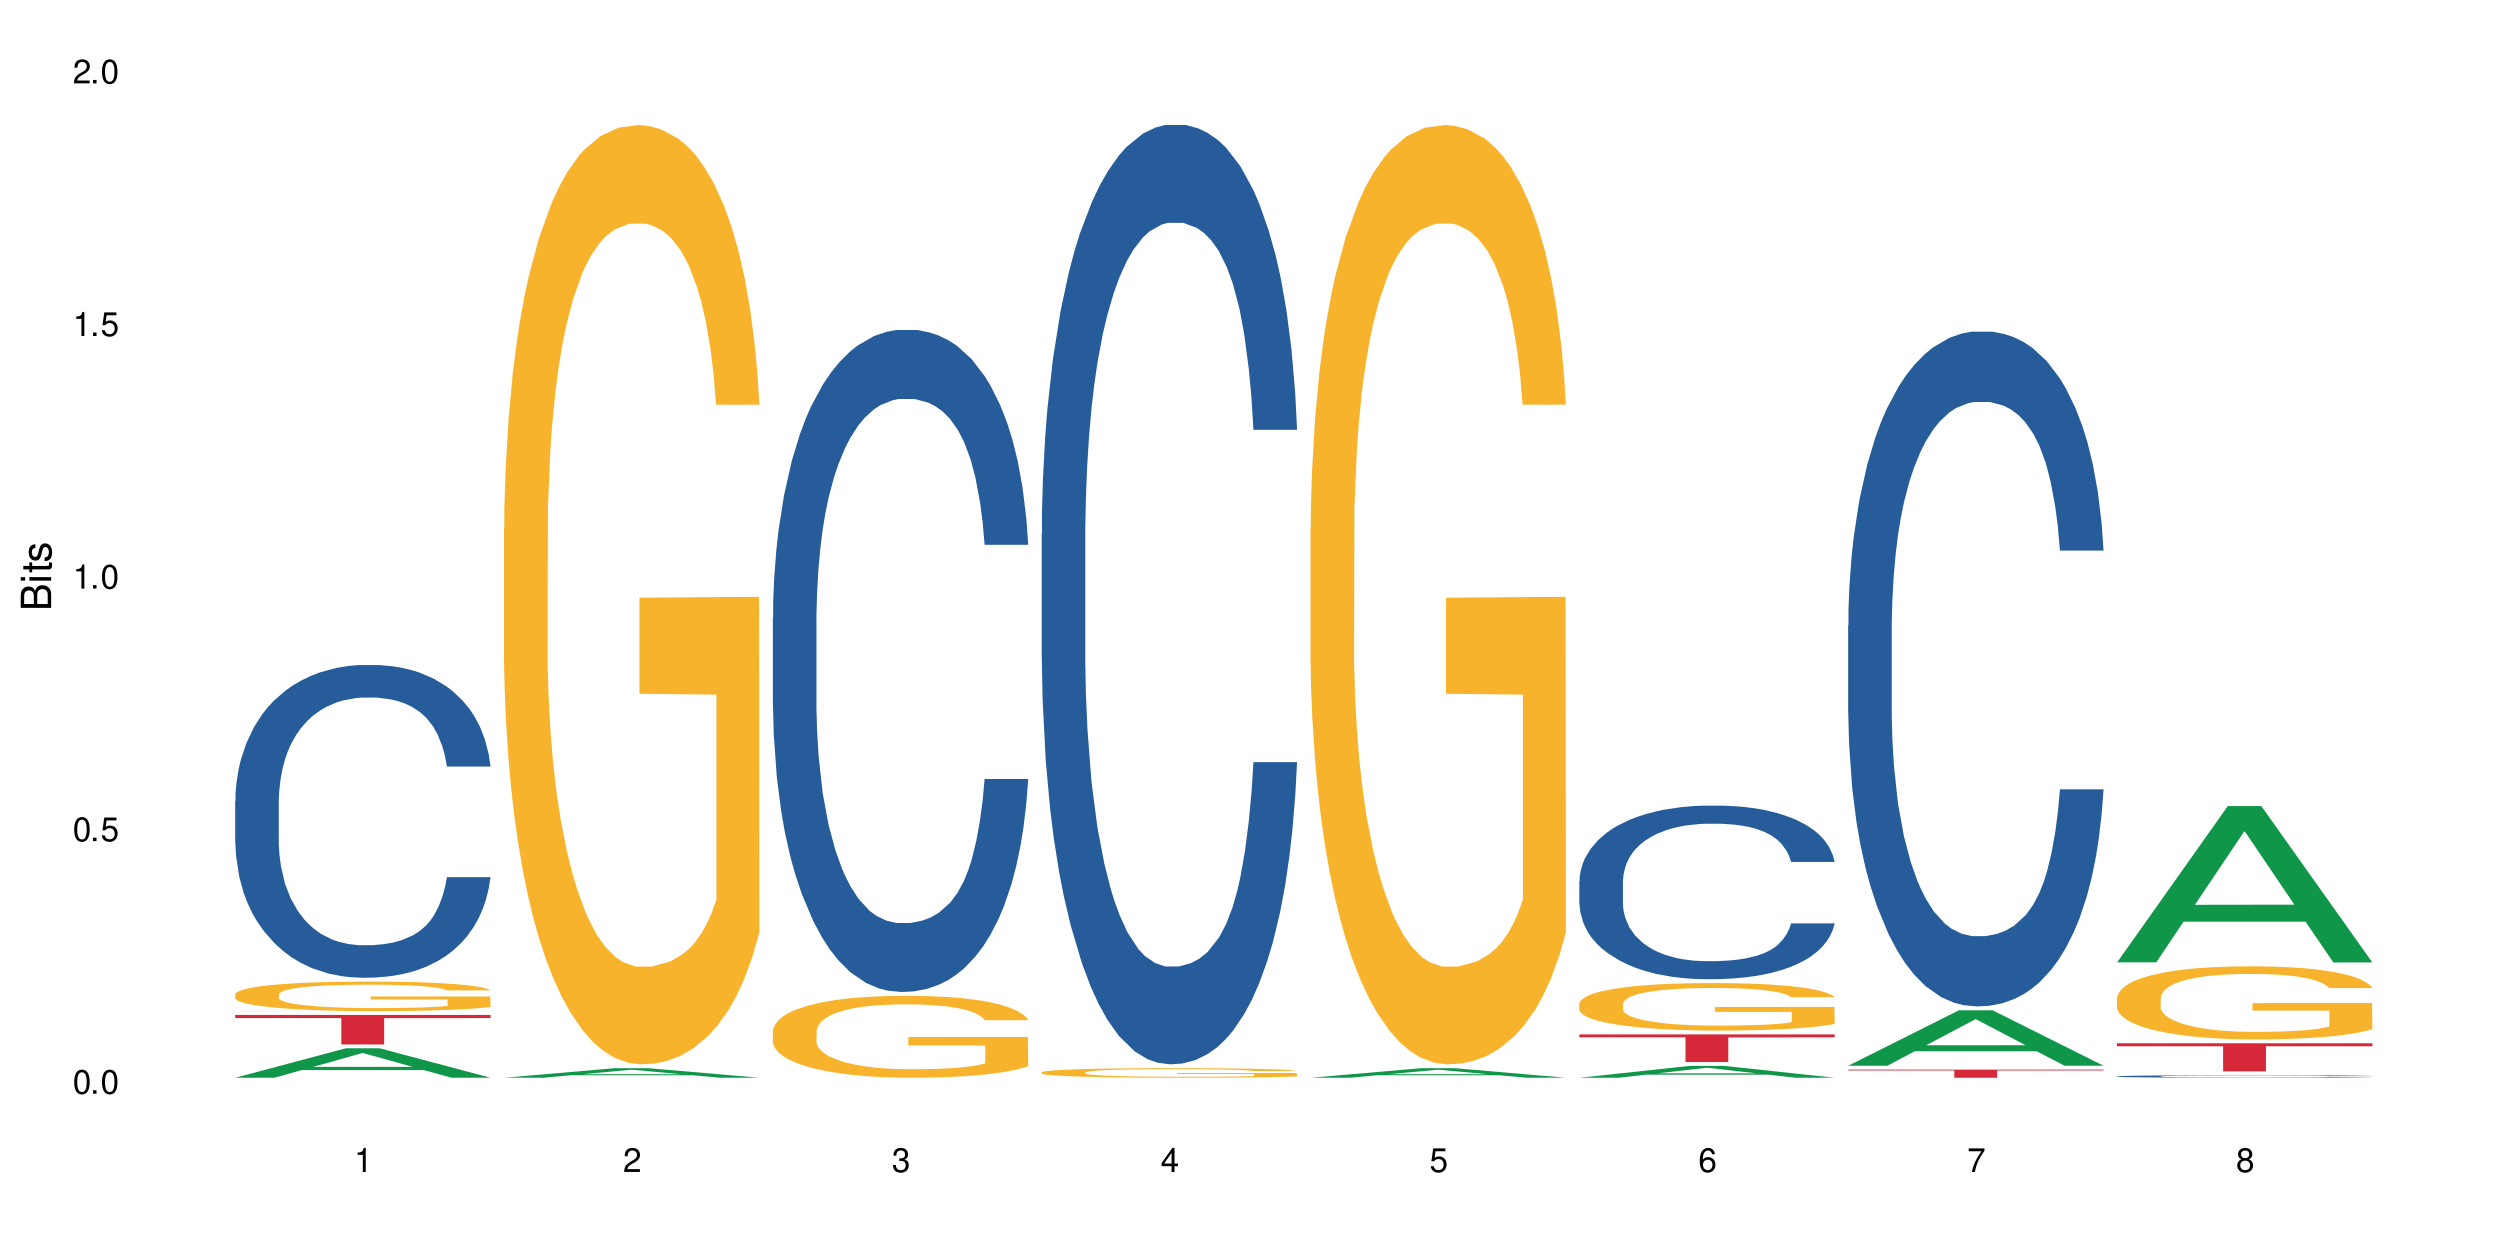
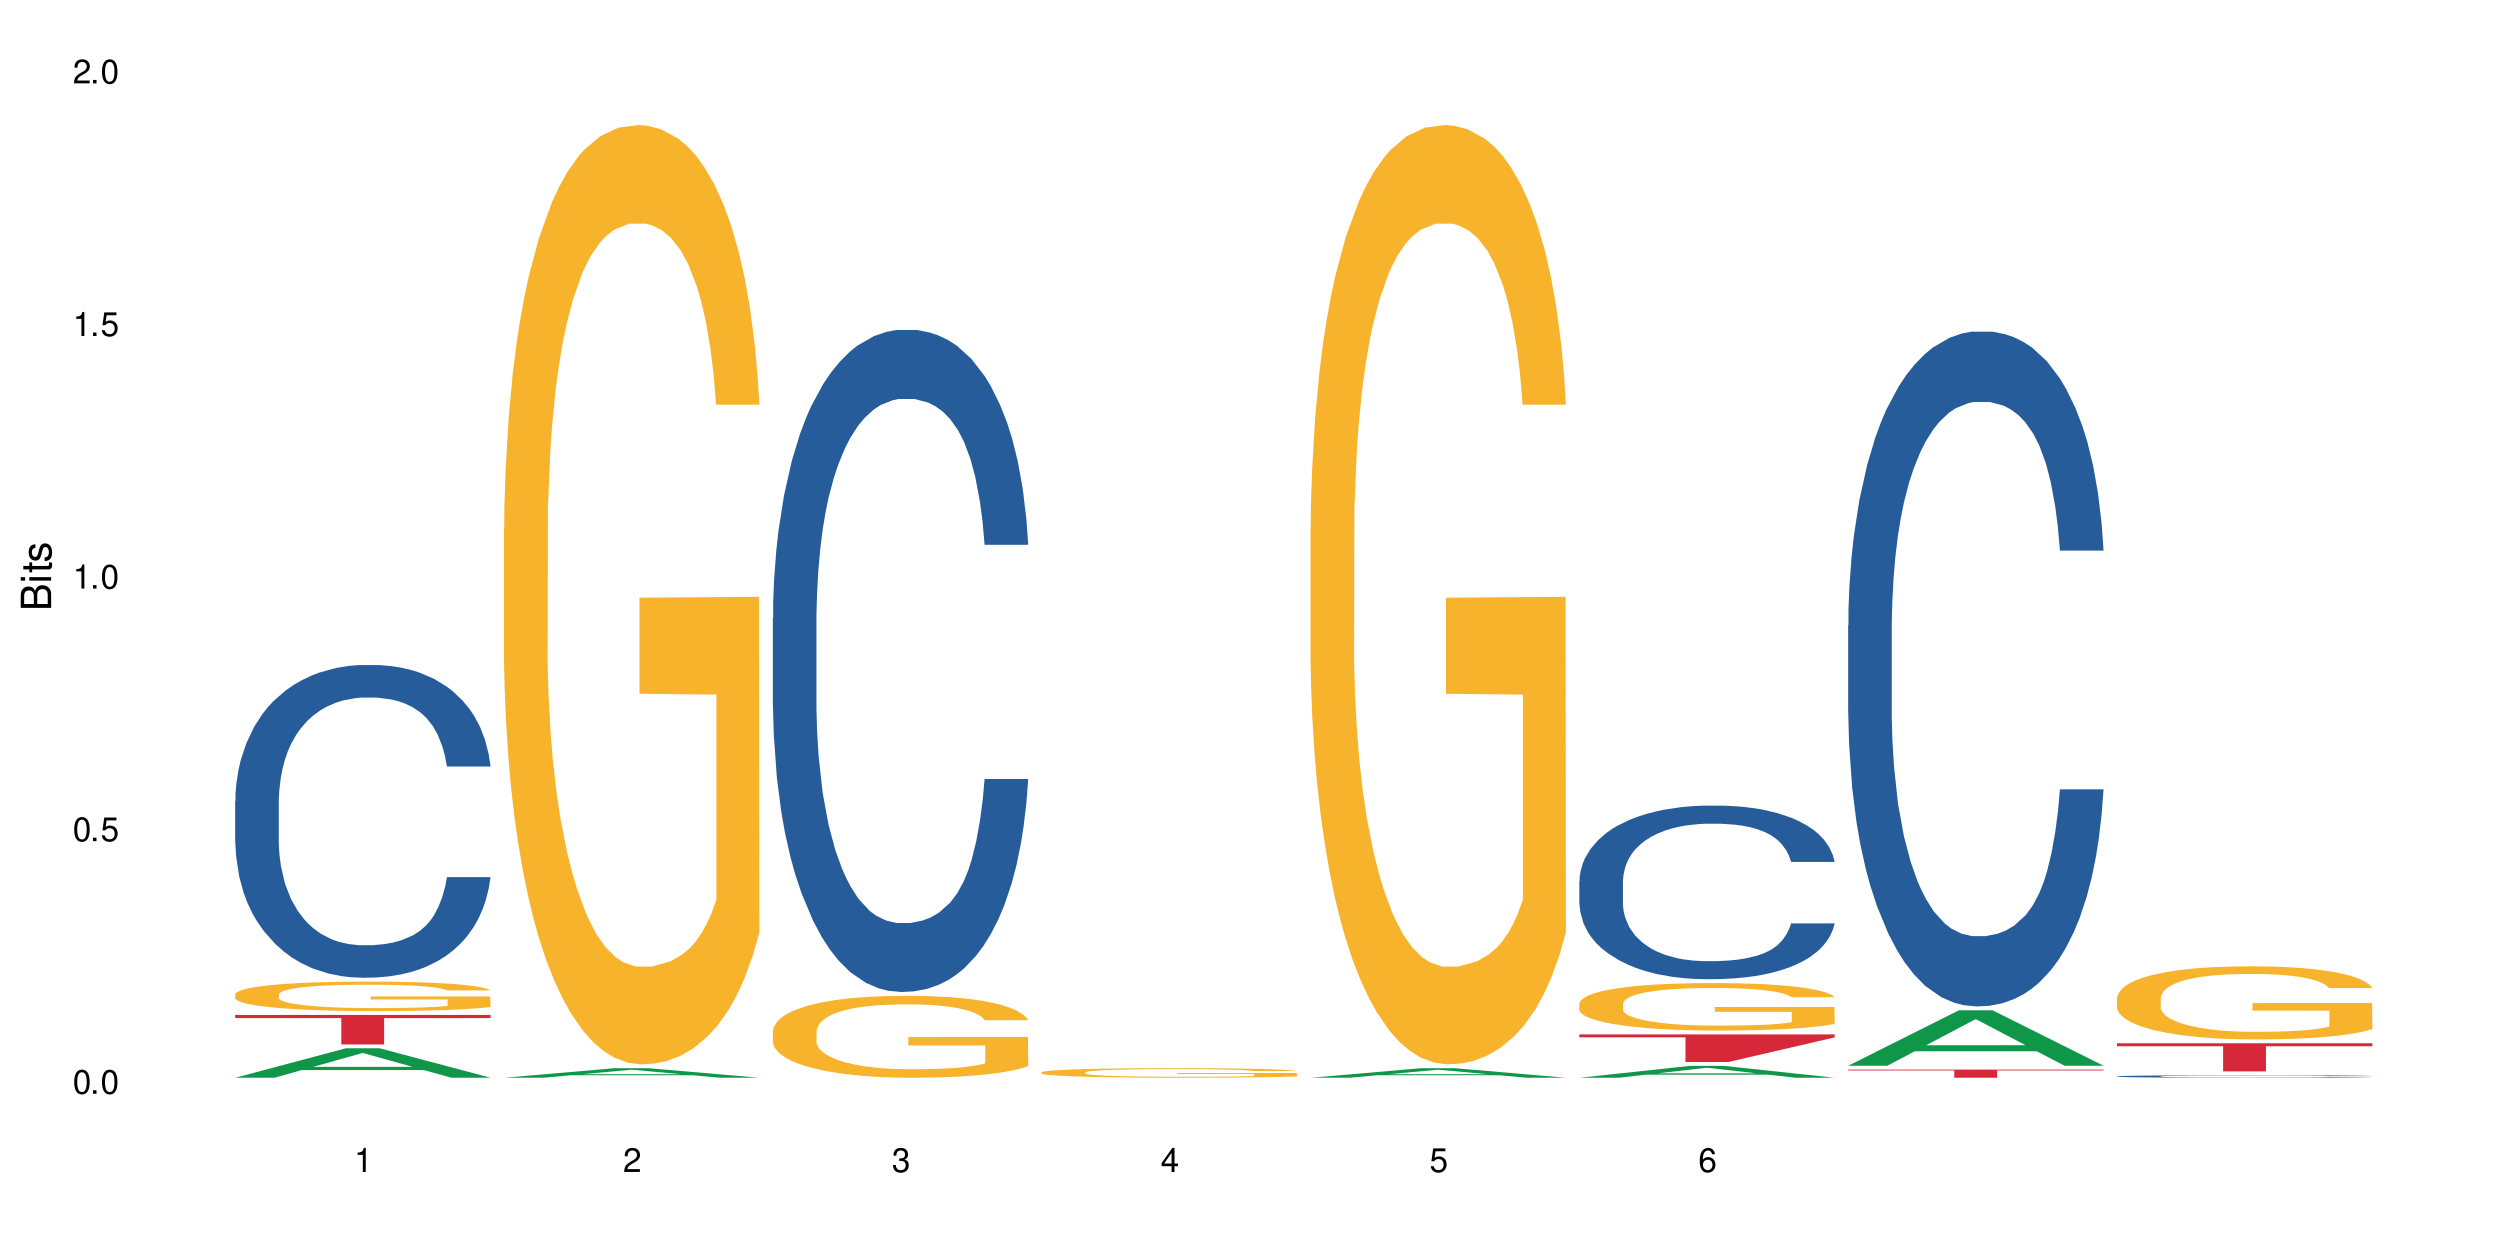
<svg xmlns="http://www.w3.org/2000/svg" xmlns:xlink="http://www.w3.org/1999/xlink" width="720" height="360" viewBox="0 0 720 360">
  <defs>
    <g>
      <g id="glyph-0-0">
</g>
      <g id="glyph-0-1">
        <path d="M 2.641 -6.938 C 2 -6.938 1.422 -6.656 1.078 -6.172 C 0.641 -5.562 0.406 -4.641 0.406 -3.359 C 0.406 -1.016 1.188 0.219 2.641 0.219 C 4.078 0.219 4.859 -1.016 4.859 -3.297 C 4.859 -4.641 4.656 -5.547 4.203 -6.172 C 3.844 -6.656 3.281 -6.938 2.641 -6.938 Z M 2.641 -6.188 C 3.547 -6.188 4 -5.25 4 -3.375 C 4 -1.406 3.562 -0.484 2.625 -0.484 C 1.734 -0.484 1.281 -1.438 1.281 -3.344 C 1.281 -5.25 1.734 -6.188 2.641 -6.188 Z M 2.641 -6.188 " />
      </g>
      <g id="glyph-0-2">
        <path d="M 1.828 -1 L 0.828 -1 L 0.828 0 L 1.828 0 Z M 1.828 -1 " />
      </g>
      <g id="glyph-0-3">
        <path d="M 4.562 -6.797 L 1.062 -6.797 L 0.547 -3.094 L 1.328 -3.094 C 1.719 -3.562 2.047 -3.734 2.578 -3.734 C 3.484 -3.734 4.062 -3.109 4.062 -2.094 C 4.062 -1.125 3.484 -0.531 2.578 -0.531 C 1.828 -0.531 1.375 -0.906 1.188 -1.672 L 0.328 -1.672 C 0.453 -1.109 0.547 -0.844 0.75 -0.594 C 1.125 -0.078 1.828 0.219 2.594 0.219 C 3.969 0.219 4.922 -0.781 4.922 -2.219 C 4.922 -3.562 4.031 -4.484 2.719 -4.484 C 2.25 -4.484 1.859 -4.359 1.469 -4.062 L 1.734 -5.969 L 4.562 -5.969 Z M 4.562 -6.797 " />
      </g>
      <g id="glyph-0-4">
        <path d="M 2.484 -4.938 L 2.484 0 L 3.328 0 L 3.328 -6.938 L 2.766 -6.938 C 2.469 -5.875 2.281 -5.734 0.984 -5.562 L 0.984 -4.938 Z M 2.484 -4.938 " />
      </g>
      <g id="glyph-0-5">
        <path d="M 4.859 -0.828 L 1.281 -0.828 C 1.359 -1.406 1.672 -1.781 2.5 -2.281 L 3.469 -2.828 C 4.406 -3.344 4.906 -4.062 4.906 -4.906 C 4.906 -5.484 4.672 -6.031 4.266 -6.406 C 3.859 -6.766 3.375 -6.938 2.719 -6.938 C 1.859 -6.938 1.219 -6.625 0.844 -6.031 C 0.609 -5.672 0.5 -5.234 0.484 -4.531 L 1.328 -4.531 C 1.359 -5.016 1.406 -5.281 1.531 -5.516 C 1.75 -5.938 2.188 -6.203 2.703 -6.203 C 3.469 -6.203 4.031 -5.641 4.031 -4.891 C 4.031 -4.344 3.719 -3.859 3.125 -3.516 L 2.234 -3 C 0.812 -2.172 0.406 -1.531 0.328 -0.016 L 4.859 -0.016 Z M 4.859 -0.828 " />
      </g>
      <g id="glyph-0-6">
        <path d="M 2.125 -3.188 L 2.578 -3.188 C 3.5 -3.188 3.984 -2.766 3.984 -1.922 C 3.984 -1.062 3.469 -0.531 2.594 -0.531 C 1.656 -0.531 1.203 -1 1.156 -2.016 L 0.312 -2.016 C 0.344 -1.453 0.438 -1.094 0.609 -0.781 C 0.953 -0.109 1.625 0.219 2.547 0.219 C 3.953 0.219 4.859 -0.625 4.859 -1.938 C 4.859 -2.828 4.516 -3.297 3.703 -3.594 C 4.344 -3.844 4.656 -4.328 4.656 -5.031 C 4.656 -6.219 3.875 -6.938 2.578 -6.938 C 1.203 -6.938 0.484 -6.172 0.453 -4.703 L 1.297 -4.703 C 1.312 -5.125 1.344 -5.359 1.453 -5.578 C 1.641 -5.969 2.062 -6.203 2.594 -6.203 C 3.344 -6.203 3.797 -5.75 3.797 -5 C 3.797 -4.516 3.609 -4.219 3.25 -4.047 C 3.016 -3.953 2.703 -3.922 2.125 -3.906 Z M 2.125 -3.188 " />
      </g>
      <g id="glyph-0-7">
        <path d="M 3.141 -1.672 L 3.141 0 L 3.984 0 L 3.984 -1.672 L 4.984 -1.672 L 4.984 -2.438 L 3.984 -2.438 L 3.984 -6.938 L 3.359 -6.938 L 0.266 -2.578 L 0.266 -1.672 Z M 3.141 -2.438 L 1 -2.438 L 3.141 -5.5 Z M 3.141 -2.438 " />
      </g>
      <g id="glyph-0-8">
        <path d="M 4.781 -5.125 C 4.609 -6.266 3.891 -6.938 2.844 -6.938 C 2.094 -6.938 1.422 -6.578 1.031 -5.953 C 0.594 -5.266 0.406 -4.422 0.406 -3.172 C 0.406 -2 0.578 -1.25 0.984 -0.641 C 1.359 -0.078 1.953 0.219 2.703 0.219 C 3.984 0.219 4.922 -0.75 4.922 -2.094 C 4.922 -3.375 4.062 -4.281 2.844 -4.281 C 2.172 -4.281 1.641 -4.031 1.281 -3.516 C 1.281 -5.234 1.828 -6.188 2.797 -6.188 C 3.391 -6.188 3.797 -5.797 3.938 -5.125 Z M 2.734 -3.531 C 3.547 -3.531 4.062 -2.953 4.062 -2.031 C 4.062 -1.156 3.484 -0.531 2.703 -0.531 C 1.922 -0.531 1.328 -1.188 1.328 -2.078 C 1.328 -2.938 1.906 -3.531 2.734 -3.531 Z M 2.734 -3.531 " />
      </g>
      <g id="glyph-0-9">
-         <path d="M 4.984 -6.797 L 0.438 -6.797 L 0.438 -5.969 L 4.109 -5.969 C 2.5 -3.656 1.828 -2.234 1.328 0 L 2.219 0 C 2.594 -2.172 3.453 -4.047 4.984 -6.094 Z M 4.984 -6.797 " />
-       </g>
+         </g>
      <g id="glyph-0-10">
-         <path d="M 3.75 -3.656 C 4.469 -4.094 4.688 -4.438 4.688 -5.078 C 4.688 -6.172 3.844 -6.938 2.641 -6.938 C 1.438 -6.938 0.594 -6.172 0.594 -5.094 C 0.594 -4.438 0.812 -4.094 1.516 -3.656 C 0.734 -3.266 0.359 -2.703 0.359 -1.922 C 0.359 -0.656 1.281 0.219 2.641 0.219 C 3.984 0.219 4.922 -0.656 4.922 -1.922 C 4.922 -2.703 4.531 -3.266 3.75 -3.656 Z M 2.641 -6.188 C 3.359 -6.188 3.812 -5.75 3.812 -5.062 C 3.812 -4.406 3.344 -3.984 2.641 -3.984 C 1.922 -3.984 1.453 -4.406 1.453 -5.078 C 1.453 -5.75 1.922 -6.188 2.641 -6.188 Z M 2.641 -3.266 C 3.484 -3.266 4.062 -2.719 4.062 -1.906 C 4.062 -1.078 3.484 -0.531 2.625 -0.531 C 1.797 -0.531 1.219 -1.094 1.219 -1.906 C 1.219 -2.719 1.781 -3.266 2.641 -3.266 Z M 2.641 -3.266 " />
-       </g>
+         </g>
      <g id="glyph-1-0">
</g>
      <g id="glyph-1-1">
        <path d="M 0 -0.953 L 0 -4.891 C 0 -5.719 -0.234 -6.344 -0.734 -6.797 C -1.188 -7.234 -1.812 -7.469 -2.5 -7.469 C -3.547 -7.469 -4.188 -7 -4.625 -5.875 C -4.984 -6.688 -5.625 -7.094 -6.531 -7.094 C -7.172 -7.094 -7.734 -6.859 -8.141 -6.391 C -8.562 -5.922 -8.75 -5.344 -8.75 -4.5 L -8.75 -0.953 Z M -4.984 -2.062 L -7.766 -2.062 L -7.766 -4.219 C -7.766 -4.844 -7.688 -5.203 -7.453 -5.5 C -7.219 -5.812 -6.859 -5.969 -6.375 -5.969 C -5.891 -5.969 -5.531 -5.812 -5.297 -5.5 C -5.062 -5.203 -4.984 -4.844 -4.984 -4.219 Z M -0.984 -2.062 L -4 -2.062 L -4 -4.781 C -4 -5.766 -3.438 -6.359 -2.484 -6.359 C -1.547 -6.359 -0.984 -5.766 -0.984 -4.781 Z M -0.984 -2.062 " />
      </g>
      <g id="glyph-1-2">
        <path d="M -6.281 -1.797 L -6.281 -0.797 L 0 -0.797 L 0 -1.797 Z M -8.75 -1.797 L -8.75 -0.797 L -7.484 -0.797 L -7.484 -1.797 Z M -8.75 -1.797 " />
      </g>
      <g id="glyph-1-3">
        <path d="M -6.281 -3.047 L -6.281 -2.016 L -8.016 -2.016 L -8.016 -1.016 L -6.281 -1.016 L -6.281 -0.172 L -5.469 -0.172 L -5.469 -1.016 L -0.719 -1.016 C -0.078 -1.016 0.281 -1.453 0.281 -2.234 C 0.281 -2.5 0.25 -2.719 0.188 -3.047 L -0.641 -3.047 C -0.609 -2.906 -0.594 -2.766 -0.594 -2.562 C -0.594 -2.141 -0.719 -2.016 -1.156 -2.016 L -5.469 -2.016 L -5.469 -3.047 Z M -6.281 -3.047 " />
      </g>
      <g id="glyph-1-4">
        <path d="M -4.531 -5.25 C -5.766 -5.25 -6.469 -4.422 -6.469 -2.969 C -6.469 -1.516 -5.719 -0.562 -4.547 -0.562 C -3.562 -0.562 -3.094 -1.062 -2.734 -2.562 L -2.516 -3.484 C -2.344 -4.188 -2.094 -4.469 -1.641 -4.469 C -1.047 -4.469 -0.641 -3.875 -0.641 -3 C -0.641 -2.453 -0.797 -2 -1.062 -1.75 C -1.25 -1.594 -1.422 -1.531 -1.875 -1.469 L -1.875 -0.406 C -0.422 -0.453 0.281 -1.266 0.281 -2.922 C 0.281 -4.5 -0.5 -5.516 -1.719 -5.516 C -2.656 -5.516 -3.172 -4.984 -3.469 -3.734 L -3.703 -2.766 C -3.891 -1.953 -4.156 -1.609 -4.594 -1.609 C -5.188 -1.609 -5.547 -2.125 -5.547 -2.938 C -5.547 -3.75 -5.203 -4.172 -4.531 -4.203 Z M -4.531 -5.25 " />
      </g>
    </g>
  </defs>
  <rect x="-72" y="-36" width="864" height="432" fill="rgb(100%, 100%, 100%)" fill-opacity="1" />
  <path fill-rule="nonzero" fill="rgb(6.275%, 58.824%, 28.235%)" fill-opacity="1" d="M 67.73 310.387 L 67.809 310.379 L 99.637 301.898 L 109.301 301.898 L 141.281 310.395 L 130.047 310.395 L 122.031 308.176 L 86.906 308.176 L 79.047 310.387 L 67.73 310.387 L 90.285 307.258 L 118.809 307.25 L 104.586 303.289 L 104.43 303.277 L 104.27 303.305 L 90.207 307.25 L 90.285 307.258 Z M 67.73 310.387 " />
  <path fill-rule="nonzero" fill="rgb(14.51%, 36.078%, 60%)" fill-opacity="1" d="M 67.73 230.723 L 67.82 230.641 L 67.82 228.664 L 68.09 225.535 L 68.719 221.586 L 69.344 218.867 L 70.961 214.012 L 73.203 209.316 L 75.535 205.695 L 77.238 203.555 L 78.766 201.906 L 82.262 198.859 L 84.504 197.297 L 86.926 195.898 L 89.887 194.496 L 92.039 193.676 L 96.883 192.355 L 100.469 191.781 L 103.25 191.535 L 109.262 191.535 L 112.848 191.863 L 115.449 192.273 L 118.32 192.934 L 120.742 193.676 L 124.957 195.484 L 128.727 197.789 L 130.43 199.109 L 133.121 201.66 L 135.184 204.129 L 136.617 206.27 L 138.234 209.316 L 139.668 213.023 L 140.746 217.223 L 141.281 220.762 L 128.727 220.762 L 128.098 217.469 L 127.379 214.914 L 126.035 211.539 L 124.688 209.152 L 122.805 206.766 L 121.102 205.199 L 118.77 203.637 L 116.707 202.648 L 114.555 201.906 L 112.488 201.414 L 108.543 200.918 L 103.969 200.918 L 102.266 201.086 L 98.766 201.742 L 96.883 202.32 L 94.191 203.473 L 92.309 204.543 L 90.066 206.188 L 88.539 207.59 L 86.656 209.73 L 85.312 211.621 L 83.785 214.34 L 82.891 216.398 L 82.082 218.703 L 81.363 221.418 L 80.828 224.301 L 80.469 227.348 L 80.289 230.312 L 80.289 243.074 L 80.469 246.035 L 80.918 249.496 L 82.082 254.516 L 83.785 258.879 L 85.762 262.34 L 87.645 264.809 L 88.719 265.961 L 90.156 267.277 L 92.398 268.926 L 95.629 270.57 L 97.512 271.23 L 100.383 271.887 L 103.34 272.219 L 107.289 272.219 L 110.785 271.887 L 113.117 271.477 L 115.539 270.816 L 118.859 269.418 L 120.922 268.102 L 122.715 266.535 L 124.062 264.973 L 124.957 263.656 L 126.305 261.102 L 127.379 258.305 L 128.188 255.422 L 128.727 252.621 L 141.281 252.621 L 140.746 255.918 L 139.938 259.129 L 139.129 261.516 L 137.875 264.395 L 136.441 266.949 L 134.375 269.832 L 132.672 271.723 L 130.43 273.781 L 128.367 275.348 L 126.125 276.746 L 122.805 278.391 L 120.652 279.215 L 118.32 279.957 L 115.539 280.617 L 112.043 281.191 L 108.273 281.52 L 104.777 281.602 L 101.008 281.438 L 98.227 281.109 L 94.551 280.367 L 89.977 278.887 L 86.656 277.32 L 84.055 275.758 L 81.812 274.109 L 79.301 271.887 L 76.074 268.266 L 74.098 265.465 L 72.754 263.16 L 71.23 259.949 L 70.152 257.07 L 68.898 252.457 L 68 246.613 L 67.73 242.086 Z M 67.73 230.723 " />
  <path fill-rule="nonzero" fill="rgb(96.863%, 70.196%, 16.863%)" fill-opacity="1" d="M 67.73 286.344 L 67.82 286.336 L 67.82 286.18 L 68.18 285.832 L 69.078 285.352 L 70.242 284.957 L 71.5 284.645 L 72.305 284.48 L 73.652 284.25 L 74.816 284.078 L 77.777 283.73 L 81.543 283.402 L 83.609 283.266 L 85.941 283.133 L 89.258 282.984 L 90.785 282.93 L 95.449 282.805 L 100.738 282.73 L 106.57 282.707 L 109.262 282.715 L 112.938 282.742 L 117.961 282.828 L 120.832 282.906 L 123.074 282.984 L 125.406 283.086 L 128.277 283.242 L 130.969 283.426 L 133.121 283.613 L 135.273 283.848 L 137.066 284.094 L 138.594 284.367 L 139.938 284.691 L 140.746 284.965 L 141.281 285.234 L 128.816 285.234 L 128.098 284.965 L 127.289 284.754 L 125.945 284.496 L 124.598 284.312 L 123.254 284.164 L 120.742 283.961 L 118.59 283.84 L 115.898 283.73 L 113.297 283.66 L 110.336 283.613 L 108.543 283.598 L 103.789 283.598 L 99.484 283.652 L 96.973 283.715 L 95.18 283.777 L 92.668 283.891 L 91.141 283.984 L 90.246 284.047 L 87.555 284.289 L 85.762 284.504 L 84.773 284.652 L 83.52 284.887 L 82.621 285.094 L 81.633 285.406 L 81.098 285.637 L 80.379 286.164 L 80.289 287.562 L 80.559 287.855 L 81.098 288.176 L 81.812 288.453 L 82.891 288.75 L 83.965 288.973 L 85.852 289.277 L 87.465 289.477 L 88.719 289.609 L 91.141 289.82 L 92.129 289.891 L 94.461 290.027 L 96.883 290.137 L 99.844 290.23 L 102.086 290.277 L 105.672 290.316 L 110.246 290.316 L 115.629 290.27 L 119.039 290.207 L 121.371 290.145 L 122.895 290.09 L 124.777 290.004 L 126.125 289.93 L 127.379 289.844 L 128.906 289.711 L 128.906 287.855 L 106.75 287.848 L 106.75 286.98 L 141.195 286.973 L 141.281 290.004 L 139.398 290.215 L 137.066 290.418 L 134.824 290.57 L 132.492 290.703 L 129.176 290.852 L 126.484 290.945 L 122.355 291.055 L 118.59 291.121 L 114.645 291.168 L 111.145 291.191 L 107.02 291.199 L 103.34 291.184 L 99.395 291.137 L 96.254 291.078 L 93.383 291 L 90.516 290.898 L 86.926 290.734 L 84.594 290.602 L 82.172 290.441 L 79.75 290.246 L 77.598 290.035 L 76.164 289.875 L 74.727 289.688 L 73.203 289.453 L 71.766 289.191 L 70.691 288.949 L 69.703 288.68 L 68.988 288.422 L 68.27 288.074 L 67.91 287.793 L 67.73 287.555 Z M 67.73 286.344 " />
  <path fill-rule="nonzero" fill="rgb(83.922%, 15.686%, 22.353%)" fill-opacity="1" d="M 67.73 292.301 L 141.281 292.301 L 141.281 293.211 L 110.629 293.219 L 110.629 300.797 L 98.297 300.797 L 98.297 293.227 L 98.117 293.211 L 67.73 293.211 Z M 67.73 292.301 " />
  <path fill-rule="nonzero" fill="rgb(6.275%, 58.824%, 28.235%)" fill-opacity="1" d="M 145.156 310.391 L 145.234 310.391 L 177.059 307.637 L 186.723 307.637 L 218.707 310.395 L 207.469 310.395 L 199.453 309.676 L 164.328 309.676 L 156.469 310.391 L 145.156 310.391 L 167.707 309.375 L 196.23 309.375 L 182.008 308.086 L 181.852 308.082 L 181.695 308.09 L 167.629 309.375 L 167.707 309.375 Z M 145.156 310.391 " />
  <path fill-rule="nonzero" fill="rgb(96.863%, 70.196%, 16.863%)" fill-opacity="1" d="M 145.156 151.871 L 145.242 151.625 L 145.242 146.684 L 145.602 135.566 L 146.5 120.25 L 147.664 107.648 L 148.922 97.766 L 149.73 92.578 L 151.074 85.164 L 152.242 79.73 L 155.199 68.613 L 158.969 58.234 L 161.031 53.789 L 163.363 49.59 L 166.684 44.895 L 168.207 43.164 L 172.871 39.211 L 178.164 36.742 L 183.992 36 L 186.684 36.246 L 190.363 37.234 L 195.387 39.953 L 198.254 42.422 L 200.496 44.895 L 202.828 48.105 L 205.699 53.047 L 208.391 58.977 L 210.543 64.906 L 212.695 72.316 L 214.492 80.223 L 216.016 88.871 L 217.359 99.246 L 218.168 107.895 L 218.707 116.543 L 206.238 116.543 L 205.52 107.895 L 204.715 101.223 L 203.367 93.07 L 202.023 87.141 L 200.676 82.449 L 198.164 76.023 L 196.012 72.07 L 193.32 68.613 L 190.723 66.387 L 187.762 64.906 L 185.969 64.41 L 181.211 64.41 L 176.906 66.141 L 174.395 68.117 L 172.602 70.094 L 170.09 73.801 L 168.566 76.766 L 167.668 78.742 L 164.977 86.402 L 163.184 93.32 L 162.195 98.012 L 160.941 105.426 L 160.043 112.094 L 159.059 121.977 L 158.52 129.391 L 157.801 146.191 L 157.711 190.66 L 157.98 200.051 L 158.52 210.18 L 159.238 219.074 L 160.312 228.461 L 161.391 235.625 L 163.273 245.262 L 164.887 251.688 L 166.145 255.887 L 168.566 262.555 L 169.551 264.781 L 171.883 269.227 L 174.305 272.688 L 177.266 275.652 L 179.508 277.133 L 183.098 278.367 L 187.672 278.367 L 193.055 276.887 L 196.461 274.91 L 198.793 272.934 L 200.32 271.203 L 202.203 268.484 L 203.547 266.016 L 204.805 263.297 L 206.328 259.098 L 206.328 200.051 L 184.172 199.801 L 184.172 172.133 L 218.617 171.883 L 218.707 268.484 L 216.824 275.156 L 214.492 281.582 L 212.25 286.52 L 209.918 290.723 L 206.598 295.414 L 203.906 298.379 L 199.781 301.84 L 196.012 304.062 L 192.066 305.547 L 188.566 306.285 L 184.441 306.535 L 180.766 306.039 L 176.816 304.559 L 173.68 302.582 L 170.809 300.109 L 167.938 296.898 L 164.352 291.711 L 162.016 287.508 L 159.594 282.32 L 157.172 276.145 L 155.02 269.473 L 153.586 264.285 L 152.152 258.355 L 150.625 250.945 L 149.191 242.543 L 148.113 234.887 L 147.129 226.238 L 146.41 218.086 L 145.691 206.969 L 145.332 198.074 L 145.156 190.414 Z M 145.156 151.871 " />
  <path fill-rule="nonzero" fill="rgb(14.51%, 36.078%, 60%)" fill-opacity="1" d="M 222.578 177.996 L 222.668 177.82 L 222.668 173.641 L 222.938 167.016 L 223.562 158.652 L 224.191 152.902 L 225.809 142.621 L 228.051 132.688 L 230.383 125.02 L 232.086 120.488 L 233.609 117 L 237.109 110.555 L 239.352 107.242 L 241.773 104.281 L 244.734 101.316 L 246.887 99.574 L 251.73 96.785 L 255.316 95.566 L 258.098 95.043 L 264.109 95.043 L 267.695 95.742 L 270.297 96.613 L 273.168 98.008 L 275.59 99.574 L 279.805 103.41 L 283.57 108.289 L 285.277 111.078 L 287.969 116.48 L 290.031 121.707 L 291.465 126.238 L 293.082 132.688 L 294.516 140.527 L 295.59 149.414 L 296.129 156.91 L 283.57 156.91 L 282.945 149.938 L 282.227 144.535 L 280.883 137.391 L 279.535 132.336 L 277.652 127.285 L 275.949 123.973 L 273.617 120.66 L 271.551 118.57 L 269.398 117 L 267.336 115.957 L 263.391 114.91 L 258.816 114.91 L 257.109 115.258 L 253.613 116.652 L 251.73 117.875 L 249.039 120.312 L 247.156 122.578 L 244.914 126.062 L 243.387 129.027 L 241.504 133.559 L 240.16 137.566 L 238.633 143.316 L 237.738 147.672 L 236.93 152.551 L 236.211 158.305 L 235.672 164.402 L 235.316 170.852 L 235.137 177.125 L 235.137 204.137 L 235.316 210.41 L 235.762 217.73 L 236.93 228.359 L 238.633 237.598 L 240.605 244.914 L 242.492 250.145 L 243.566 252.582 L 245.004 255.371 L 247.246 258.855 L 250.473 262.344 L 252.355 263.734 L 255.227 265.129 L 258.188 265.828 L 262.133 265.828 L 265.633 265.129 L 267.965 264.258 L 270.387 262.863 L 273.707 259.902 L 275.77 257.113 L 277.562 253.805 L 278.906 250.492 L 279.805 247.703 L 281.148 242.301 L 282.227 236.375 L 283.035 230.277 L 283.57 224.352 L 296.129 224.352 L 295.59 231.32 L 294.785 238.117 L 293.977 243.172 L 292.723 249.273 L 291.285 254.676 L 289.223 260.773 L 287.52 264.781 L 285.277 269.137 L 283.215 272.449 L 280.973 275.414 L 277.652 278.898 L 275.5 280.641 L 273.168 282.207 L 270.387 283.602 L 266.887 284.824 L 263.121 285.52 L 259.621 285.695 L 255.855 285.344 L 253.074 284.648 L 249.398 283.078 L 244.824 279.941 L 241.504 276.633 L 238.902 273.32 L 236.66 269.836 L 234.148 265.129 L 230.918 257.461 L 228.945 251.539 L 227.602 246.656 L 226.074 239.863 L 225 233.762 L 223.742 224.004 L 222.848 211.629 L 222.578 202.047 Z M 222.578 177.996 " />
  <path fill-rule="nonzero" fill="rgb(96.863%, 70.196%, 16.863%)" fill-opacity="1" d="M 222.578 296.902 L 222.668 296.883 L 222.668 296.449 L 223.027 295.48 L 223.922 294.145 L 225.09 293.047 L 226.344 292.184 L 227.152 291.73 L 228.496 291.086 L 229.664 290.609 L 232.625 289.641 L 236.391 288.734 L 238.453 288.348 L 240.785 287.98 L 244.105 287.57 L 245.629 287.422 L 250.293 287.078 L 255.586 286.859 L 261.418 286.797 L 264.109 286.816 L 267.785 286.902 L 272.809 287.141 L 275.68 287.355 L 277.922 287.57 L 280.254 287.852 L 283.125 288.281 L 285.816 288.801 L 287.969 289.316 L 290.121 289.965 L 291.914 290.652 L 293.438 291.406 L 294.785 292.312 L 295.59 293.066 L 296.129 293.82 L 283.66 293.82 L 282.945 293.066 L 282.137 292.484 L 280.793 291.773 L 279.445 291.258 L 278.102 290.848 L 275.59 290.289 L 273.438 289.941 L 270.746 289.641 L 268.145 289.445 L 265.184 289.316 L 263.391 289.273 L 258.637 289.273 L 254.332 289.426 L 251.82 289.598 L 250.023 289.77 L 247.512 290.094 L 245.988 290.352 L 245.094 290.523 L 242.402 291.191 L 240.605 291.797 L 239.621 292.207 L 238.363 292.852 L 237.469 293.434 L 236.48 294.297 L 235.941 294.941 L 235.227 296.406 L 235.137 300.285 L 235.406 301.105 L 235.941 301.988 L 236.66 302.766 L 237.738 303.586 L 238.812 304.211 L 240.695 305.051 L 242.312 305.609 L 243.566 305.977 L 245.988 306.559 L 246.977 306.754 L 249.309 307.141 L 251.73 307.441 L 254.691 307.699 L 256.934 307.828 L 260.52 307.938 L 265.094 307.938 L 270.477 307.809 L 273.887 307.637 L 276.219 307.465 L 277.742 307.312 L 279.625 307.074 L 280.973 306.859 L 282.227 306.621 L 283.75 306.258 L 283.75 301.105 L 261.598 301.086 L 261.598 298.672 L 296.039 298.648 L 296.129 307.074 L 294.246 307.656 L 291.914 308.219 L 289.672 308.648 L 287.34 309.016 L 284.02 309.426 L 281.328 309.684 L 277.203 309.984 L 273.438 310.18 L 269.488 310.309 L 265.992 310.371 L 261.867 310.395 L 258.188 310.352 L 254.242 310.223 L 251.102 310.051 L 248.23 309.836 L 245.359 309.555 L 241.773 309.102 L 239.441 308.734 L 237.02 308.281 L 234.598 307.742 L 232.445 307.16 L 231.008 306.711 L 229.574 306.191 L 228.051 305.547 L 226.613 304.812 L 225.539 304.145 L 224.551 303.391 L 223.832 302.68 L 223.117 301.711 L 222.758 300.934 L 222.578 300.266 Z M 222.578 296.902 " />
-   <path fill-rule="nonzero" fill="rgb(14.51%, 36.078%, 60%)" fill-opacity="1" d="M 300 153.711 L 300.09 153.461 L 300.09 147.527 L 300.359 138.129 L 300.988 126.262 L 301.617 118.102 L 303.23 103.508 L 305.473 89.414 L 307.805 78.535 L 309.508 72.105 L 311.035 67.16 L 314.531 58.008 L 316.773 53.309 L 319.195 49.105 L 322.156 44.902 L 324.309 42.43 L 329.152 38.473 L 332.742 36.742 L 335.52 36 L 341.531 36 L 345.117 36.988 L 347.719 38.227 L 350.59 40.203 L 353.012 42.43 L 357.227 47.871 L 360.996 54.793 L 362.699 58.75 L 365.391 66.418 L 367.453 73.836 L 368.891 80.266 L 370.504 89.414 L 371.938 100.543 L 373.016 113.152 L 373.555 123.789 L 360.996 123.789 L 360.367 113.895 L 359.648 106.23 L 358.305 96.09 L 356.961 88.918 L 355.074 81.75 L 353.371 77.051 L 351.039 72.352 L 348.977 69.383 L 346.824 67.16 L 344.762 65.676 L 340.812 64.191 L 336.238 64.191 L 334.535 64.684 L 331.035 66.664 L 329.152 68.395 L 326.461 71.855 L 324.578 75.07 L 322.336 80.016 L 320.812 84.223 L 318.926 90.652 L 317.582 96.34 L 316.059 104.5 L 315.16 110.68 L 314.352 117.605 L 313.637 125.766 L 313.098 134.422 L 312.738 143.57 L 312.559 152.473 L 312.559 190.801 L 312.738 199.703 L 313.188 210.09 L 314.352 225.176 L 316.059 238.281 L 318.031 248.668 L 319.914 256.086 L 320.992 259.547 L 322.426 263.504 L 324.668 268.449 L 327.898 273.398 L 329.781 275.375 L 332.652 277.352 L 335.609 278.344 L 339.559 278.344 L 343.055 277.352 L 345.387 276.117 L 347.809 274.141 L 351.129 269.934 L 353.191 265.977 L 354.984 261.281 L 356.332 256.582 L 357.227 252.625 L 358.574 244.957 L 359.648 236.551 L 360.457 227.895 L 360.996 219.488 L 373.555 219.488 L 373.016 229.379 L 372.207 239.023 L 371.402 246.195 L 370.145 254.852 L 368.711 262.516 L 366.645 271.172 L 364.941 276.859 L 362.699 283.043 L 360.637 287.738 L 358.395 291.945 L 355.074 296.891 L 352.922 299.363 L 350.59 301.586 L 347.809 303.566 L 344.312 305.297 L 340.543 306.285 L 337.047 306.535 L 333.277 306.039 L 330.5 305.051 L 326.82 302.824 L 322.246 298.371 L 318.926 293.676 L 316.324 288.977 L 314.082 284.031 L 311.57 277.352 L 308.344 266.473 L 306.371 258.066 L 305.023 251.141 L 303.5 241.496 L 302.422 232.84 L 301.168 218.992 L 300.27 201.438 L 300 187.836 Z M 300 153.711 " />
  <path fill-rule="nonzero" fill="rgb(96.863%, 70.196%, 16.863%)" fill-opacity="1" d="M 300 308.816 L 300.09 308.816 L 300.09 308.766 L 300.449 308.652 L 301.348 308.496 L 302.512 308.367 L 303.77 308.266 L 304.574 308.211 L 305.922 308.137 L 307.086 308.082 L 310.047 307.969 L 313.816 307.863 L 315.879 307.816 L 318.211 307.773 L 321.527 307.727 L 323.055 307.707 L 327.719 307.668 L 333.012 307.645 L 338.84 307.637 L 341.531 307.637 L 345.207 307.648 L 350.23 307.676 L 353.102 307.699 L 355.344 307.727 L 357.676 307.758 L 360.547 307.809 L 363.238 307.871 L 365.391 307.93 L 367.543 308.008 L 369.336 308.086 L 370.863 308.176 L 372.207 308.281 L 373.016 308.367 L 373.555 308.457 L 361.086 308.457 L 360.367 308.367 L 359.559 308.301 L 358.215 308.219 L 356.871 308.156 L 355.523 308.109 L 353.012 308.043 L 350.859 308.004 L 348.168 307.969 L 345.566 307.945 L 342.609 307.93 L 340.812 307.926 L 336.059 307.926 L 331.754 307.941 L 329.242 307.965 L 327.449 307.984 L 324.938 308.02 L 323.414 308.051 L 322.516 308.07 L 319.824 308.148 L 318.031 308.219 L 317.043 308.27 L 315.789 308.344 L 314.891 308.41 L 313.902 308.512 L 313.367 308.586 L 312.648 308.758 L 312.559 309.211 L 312.828 309.309 L 313.367 309.41 L 314.082 309.504 L 315.16 309.598 L 316.234 309.672 L 318.121 309.77 L 319.734 309.836 L 320.992 309.879 L 323.414 309.945 L 324.398 309.969 L 326.73 310.016 L 329.152 310.051 L 332.113 310.078 L 334.355 310.094 L 337.941 310.105 L 342.52 310.105 L 347.898 310.094 L 351.309 310.07 L 353.641 310.051 L 355.164 310.035 L 357.047 310.008 L 358.395 309.98 L 359.648 309.953 L 361.176 309.91 L 361.176 309.309 L 339.02 309.305 L 339.02 309.023 L 373.465 309.02 L 373.555 310.008 L 371.668 310.074 L 369.336 310.141 L 367.094 310.191 L 364.762 310.234 L 361.445 310.281 L 358.754 310.312 L 354.629 310.348 L 350.859 310.367 L 346.914 310.383 L 343.414 310.391 L 339.289 310.395 L 335.609 310.391 L 331.664 310.375 L 328.523 310.355 L 325.656 310.328 L 322.785 310.297 L 319.195 310.242 L 316.863 310.199 L 314.441 310.148 L 312.02 310.086 L 309.867 310.016 L 308.434 309.965 L 306.996 309.902 L 305.473 309.828 L 304.039 309.742 L 302.961 309.664 L 301.973 309.574 L 301.258 309.492 L 300.539 309.379 L 300.18 309.289 L 300 309.211 Z M 300 308.816 " />
  <path fill-rule="nonzero" fill="rgb(6.275%, 58.824%, 28.235%)" fill-opacity="1" d="M 377.426 310.391 L 377.504 310.391 L 409.328 307.637 L 418.992 307.637 L 450.977 310.395 L 439.738 310.395 L 431.723 309.676 L 396.598 309.676 L 388.738 310.391 L 377.426 310.391 L 399.977 309.375 L 428.504 309.375 L 414.277 308.086 L 414.121 308.082 L 413.965 308.09 L 399.898 309.375 L 399.977 309.375 Z M 377.426 310.391 " />
  <path fill-rule="nonzero" fill="rgb(96.863%, 70.196%, 16.863%)" fill-opacity="1" d="M 377.426 151.871 L 377.516 151.625 L 377.516 146.684 L 377.871 135.566 L 378.77 120.25 L 379.938 107.648 L 381.191 97.766 L 382 92.578 L 383.344 85.164 L 384.512 79.73 L 387.469 68.613 L 391.238 58.234 L 393.301 53.789 L 395.633 49.59 L 398.953 44.895 L 400.477 43.164 L 405.141 39.211 L 410.434 36.742 L 416.262 36 L 418.953 36.246 L 422.633 37.234 L 427.656 39.953 L 430.527 42.422 L 432.77 44.895 L 435.102 48.105 L 437.969 53.047 L 440.66 58.977 L 442.812 64.906 L 444.969 72.316 L 446.762 80.223 L 448.285 88.871 L 449.633 99.246 L 450.438 107.895 L 450.977 116.543 L 438.508 116.543 L 437.789 107.895 L 436.984 101.223 L 435.637 93.07 L 434.293 87.141 L 432.949 82.449 L 430.438 76.023 L 428.281 72.07 L 425.594 68.613 L 422.992 66.387 L 420.031 64.906 L 418.238 64.41 L 413.484 64.41 L 409.176 66.141 L 406.664 68.117 L 404.871 70.094 L 402.359 73.801 L 400.836 76.766 L 399.938 78.742 L 397.246 86.402 L 395.453 93.32 L 394.469 98.012 L 393.211 105.426 L 392.312 112.094 L 391.328 121.977 L 390.789 129.391 L 390.07 146.191 L 389.98 190.66 L 390.25 200.051 L 390.789 210.18 L 391.508 219.074 L 392.582 228.461 L 393.66 235.625 L 395.543 245.262 L 397.156 251.688 L 398.414 255.887 L 400.836 262.555 L 401.82 264.781 L 404.156 269.227 L 406.574 272.688 L 409.535 275.652 L 411.777 277.133 L 415.367 278.367 L 419.941 278.367 L 425.324 276.887 L 428.73 274.91 L 431.062 272.934 L 432.59 271.203 L 434.473 268.484 L 435.816 266.016 L 437.074 263.297 L 438.598 259.098 L 438.598 200.051 L 416.441 199.801 L 416.441 172.133 L 450.887 171.883 L 450.977 268.484 L 449.094 275.156 L 446.762 281.582 L 444.52 286.52 L 442.188 290.723 L 438.867 295.414 L 436.176 298.379 L 432.051 301.84 L 428.281 304.062 L 424.336 305.547 L 420.84 306.285 L 416.711 306.535 L 413.035 306.039 L 409.086 304.559 L 405.949 302.582 L 403.078 300.109 L 400.207 296.898 L 396.621 291.711 L 394.289 287.508 L 391.867 282.32 L 389.445 276.145 L 387.293 269.473 L 385.855 264.285 L 384.422 258.355 L 382.895 250.945 L 381.461 242.543 L 380.383 234.887 L 379.398 226.238 L 378.68 218.086 L 377.961 206.969 L 377.605 198.074 L 377.426 190.414 Z M 377.426 151.871 " />
  <path fill-rule="nonzero" fill="rgb(6.275%, 58.824%, 28.235%)" fill-opacity="1" d="M 454.848 310.391 L 454.926 310.387 L 486.75 306.965 L 496.418 306.965 L 528.398 310.395 L 517.164 310.395 L 509.148 309.5 L 474.023 309.5 L 466.164 310.391 L 454.848 310.391 L 477.402 309.129 L 505.926 309.125 L 491.703 307.527 L 491.547 307.523 L 491.387 307.531 L 477.32 309.125 L 477.402 309.129 Z M 454.848 310.391 " />
  <path fill-rule="nonzero" fill="rgb(14.51%, 36.078%, 60%)" fill-opacity="1" d="M 454.848 253.777 L 454.938 253.73 L 454.938 252.637 L 455.207 250.898 L 455.836 248.703 L 456.461 247.195 L 458.078 244.5 L 460.32 241.895 L 462.652 239.883 L 464.355 238.695 L 465.879 237.781 L 469.379 236.09 L 471.621 235.223 L 474.043 234.445 L 477.004 233.668 L 479.156 233.211 L 484 232.48 L 487.586 232.16 L 490.367 232.023 L 496.379 232.023 L 499.965 232.207 L 502.566 232.434 L 505.438 232.801 L 507.859 233.211 L 512.074 234.219 L 515.844 235.496 L 517.547 236.227 L 520.238 237.645 L 522.301 239.016 L 523.734 240.203 L 525.352 241.895 L 526.785 243.953 L 527.863 246.281 L 528.398 248.246 L 515.844 248.246 L 515.215 246.418 L 514.496 245.004 L 513.152 243.129 L 511.805 241.805 L 509.922 240.477 L 508.219 239.609 L 505.887 238.742 L 503.824 238.191 L 501.672 237.781 L 499.605 237.508 L 495.66 237.234 L 491.086 237.234 L 489.383 237.324 L 485.883 237.691 L 484 238.012 L 481.309 238.648 L 479.426 239.246 L 477.184 240.16 L 475.656 240.934 L 473.773 242.125 L 472.43 243.176 L 470.902 244.684 L 470.008 245.824 L 469.199 247.105 L 468.48 248.613 L 467.945 250.215 L 467.586 251.902 L 467.406 253.551 L 467.406 260.633 L 467.586 262.277 L 468.035 264.199 L 469.199 266.984 L 470.902 269.41 L 472.879 271.328 L 474.762 272.699 L 475.836 273.34 L 477.273 274.07 L 479.516 274.984 L 482.742 275.898 L 484.629 276.266 L 487.496 276.629 L 490.457 276.812 L 494.406 276.812 L 497.902 276.629 L 500.234 276.402 L 502.656 276.035 L 505.977 275.258 L 508.039 274.527 L 509.832 273.66 L 511.18 272.789 L 512.074 272.059 L 513.422 270.641 L 514.496 269.09 L 515.305 267.488 L 515.844 265.934 L 528.398 265.934 L 527.863 267.762 L 527.055 269.547 L 526.246 270.871 L 524.992 272.469 L 523.555 273.887 L 521.492 275.488 L 519.789 276.539 L 517.547 277.68 L 515.484 278.551 L 513.242 279.324 L 509.922 280.238 L 507.77 280.695 L 505.438 281.109 L 502.656 281.473 L 499.16 281.793 L 495.391 281.977 L 491.895 282.023 L 488.125 281.93 L 485.344 281.75 L 481.668 281.336 L 477.094 280.516 L 473.773 279.645 L 471.172 278.777 L 468.93 277.863 L 466.418 276.629 L 463.191 274.617 L 461.215 273.066 L 459.871 271.785 L 458.348 270.004 L 457.27 268.402 L 456.016 265.844 L 455.117 262.598 L 454.848 260.086 Z M 454.848 253.777 " />
  <path fill-rule="nonzero" fill="rgb(96.863%, 70.196%, 16.863%)" fill-opacity="1" d="M 454.848 288.984 L 454.938 288.973 L 454.938 288.723 L 455.297 288.16 L 456.191 287.383 L 457.359 286.746 L 458.613 286.246 L 459.422 285.984 L 460.77 285.609 L 461.934 285.336 L 464.895 284.773 L 468.66 284.25 L 470.723 284.023 L 473.055 283.812 L 476.375 283.574 L 477.898 283.488 L 482.562 283.285 L 487.855 283.16 L 493.688 283.125 L 496.379 283.137 L 500.055 283.188 L 505.078 283.324 L 507.949 283.449 L 510.191 283.574 L 512.523 283.738 L 515.395 283.988 L 518.086 284.285 L 520.238 284.586 L 522.391 284.961 L 524.184 285.359 L 525.711 285.797 L 527.055 286.324 L 527.863 286.762 L 528.398 287.195 L 515.934 287.195 L 515.215 286.762 L 514.406 286.422 L 513.062 286.012 L 511.715 285.711 L 510.371 285.473 L 507.859 285.148 L 505.707 284.949 L 503.016 284.773 L 500.414 284.66 L 497.453 284.586 L 495.66 284.562 L 490.906 284.562 L 486.602 284.648 L 484.09 284.75 L 482.297 284.848 L 479.785 285.035 L 478.258 285.188 L 477.363 285.285 L 474.672 285.672 L 472.879 286.023 L 471.891 286.262 L 470.633 286.637 L 469.738 286.973 L 468.75 287.473 L 468.211 287.848 L 467.496 288.695 L 467.406 290.945 L 467.676 291.422 L 468.211 291.934 L 468.93 292.383 L 470.008 292.855 L 471.082 293.219 L 472.965 293.707 L 474.582 294.031 L 475.836 294.242 L 478.258 294.582 L 479.246 294.691 L 481.578 294.918 L 484 295.094 L 486.961 295.242 L 489.203 295.316 L 492.789 295.379 L 497.363 295.379 L 502.746 295.305 L 506.156 295.207 L 508.488 295.105 L 510.012 295.02 L 511.895 294.879 L 513.242 294.754 L 514.496 294.617 L 516.023 294.406 L 516.023 291.422 L 493.867 291.406 L 493.867 290.008 L 528.309 289.996 L 528.398 294.879 L 526.516 295.219 L 524.184 295.543 L 521.941 295.793 L 519.609 296.004 L 516.289 296.242 L 513.602 296.391 L 509.473 296.566 L 505.707 296.68 L 501.758 296.754 L 498.262 296.793 L 494.137 296.805 L 490.457 296.781 L 486.512 296.703 L 483.371 296.605 L 480.5 296.48 L 477.633 296.316 L 474.043 296.055 L 471.711 295.844 L 469.289 295.582 L 466.867 295.27 L 464.715 294.93 L 463.281 294.668 L 461.844 294.367 L 460.32 293.992 L 458.883 293.57 L 457.809 293.18 L 456.82 292.746 L 456.102 292.332 L 455.387 291.77 L 455.027 291.32 L 454.848 290.934 Z M 454.848 288.984 " />
-   <path fill-rule="nonzero" fill="rgb(83.922%, 15.686%, 22.353%)" fill-opacity="1" d="M 454.848 297.906 L 528.398 297.906 L 528.398 298.758 L 497.746 298.766 L 497.746 305.863 L 485.414 305.863 L 485.414 298.773 L 485.234 298.758 L 454.848 298.758 Z M 454.848 297.906 " />
+   <path fill-rule="nonzero" fill="rgb(83.922%, 15.686%, 22.353%)" fill-opacity="1" d="M 454.848 297.906 L 528.398 297.906 L 528.398 298.758 L 497.746 305.863 L 485.414 305.863 L 485.414 298.773 L 485.234 298.758 L 454.848 298.758 Z M 454.848 297.906 " />
  <path fill-rule="nonzero" fill="rgb(6.275%, 58.824%, 28.235%)" fill-opacity="1" d="M 532.27 306.922 L 532.352 306.906 L 564.176 290.957 L 573.84 290.957 L 605.824 306.934 L 594.586 306.934 L 586.57 302.766 L 551.445 302.766 L 543.586 306.922 L 532.27 306.922 L 554.824 301.039 L 583.348 301.023 L 569.125 293.566 L 568.969 293.555 L 568.812 293.598 L 554.746 301.023 L 554.824 301.039 Z M 532.27 306.922 " />
  <path fill-rule="nonzero" fill="rgb(14.51%, 36.078%, 60%)" fill-opacity="1" d="M 532.27 180.074 L 532.359 179.895 L 532.359 175.633 L 532.629 168.883 L 533.258 160.355 L 533.887 154.492 L 535.5 144.012 L 537.742 133.887 L 540.074 126.07 L 541.777 121.453 L 543.305 117.898 L 546.801 111.328 L 549.043 107.953 L 551.465 104.93 L 554.426 101.91 L 556.578 100.137 L 561.422 97.293 L 565.012 96.051 L 567.793 95.516 L 573.801 95.516 L 577.391 96.227 L 579.992 97.117 L 582.859 98.535 L 585.281 100.137 L 589.5 104.043 L 593.266 109.016 L 594.969 111.859 L 597.66 117.367 L 599.723 122.695 L 601.16 127.312 L 602.773 133.887 L 604.207 141.883 L 605.285 150.941 L 605.824 158.578 L 593.266 158.578 L 592.637 151.473 L 591.922 145.965 L 590.574 138.684 L 589.23 133.531 L 587.344 128.379 L 585.641 125.004 L 583.309 121.629 L 581.246 119.5 L 579.094 117.898 L 577.031 116.832 L 573.082 115.77 L 568.508 115.77 L 566.805 116.121 L 563.305 117.543 L 561.422 118.789 L 558.73 121.273 L 556.848 123.582 L 554.605 127.137 L 553.082 130.156 L 551.199 134.773 L 549.852 138.859 L 548.328 144.723 L 547.43 149.164 L 546.621 154.137 L 545.906 160 L 545.367 166.219 L 545.008 172.789 L 544.828 179.184 L 544.828 206.719 L 545.008 213.113 L 545.457 220.574 L 546.621 231.41 L 548.328 240.828 L 550.301 248.289 L 552.184 253.617 L 553.262 256.105 L 554.695 258.945 L 556.938 262.5 L 560.168 266.051 L 562.051 267.473 L 564.922 268.895 L 567.883 269.605 L 571.828 269.605 L 575.324 268.895 L 577.656 268.008 L 580.078 266.586 L 583.398 263.566 L 585.461 260.723 L 587.254 257.348 L 588.602 253.973 L 589.5 251.129 L 590.844 245.625 L 591.922 239.582 L 592.727 233.367 L 593.266 227.324 L 605.824 227.324 L 605.285 234.434 L 604.477 241.359 L 603.672 246.512 L 602.414 252.73 L 600.98 258.234 L 598.918 264.453 L 597.211 268.539 L 594.969 272.98 L 592.906 276.355 L 590.664 279.375 L 587.344 282.926 L 585.191 284.703 L 582.859 286.305 L 580.078 287.723 L 576.582 288.969 L 572.816 289.68 L 569.316 289.855 L 565.551 289.5 L 562.77 288.789 L 559.09 287.191 L 554.516 283.992 L 551.199 280.617 L 548.598 277.242 L 546.355 273.691 L 543.844 268.895 L 540.613 261.078 L 538.641 255.039 L 537.293 250.062 L 535.77 243.137 L 534.691 236.918 L 533.438 226.973 L 532.539 214.359 L 532.27 204.59 Z M 532.27 180.074 " />
  <path fill-rule="nonzero" fill="rgb(83.922%, 15.686%, 22.353%)" fill-opacity="1" d="M 532.27 308.039 L 605.824 308.039 L 605.824 308.289 L 575.168 308.293 L 575.168 310.395 L 562.836 310.395 L 562.836 308.293 L 562.656 308.289 L 532.27 308.289 Z M 532.27 308.039 " />
-   <path fill-rule="nonzero" fill="rgb(6.275%, 58.824%, 28.235%)" fill-opacity="1" d="M 609.695 277.156 L 609.773 277.113 L 641.598 232.156 L 651.266 232.156 L 683.246 277.199 L 672.008 277.199 L 663.996 265.441 L 628.867 265.441 L 621.012 277.156 L 609.695 277.156 L 632.246 260.578 L 660.773 260.535 L 646.551 239.516 L 646.391 239.473 L 646.234 239.602 L 632.168 260.535 L 632.246 260.578 Z M 609.695 277.156 " />
  <path fill-rule="nonzero" fill="rgb(14.51%, 36.078%, 60%)" fill-opacity="1" d="M 609.695 309.984 L 609.785 309.984 L 609.785 309.969 L 610.055 309.941 L 610.68 309.91 L 611.309 309.891 L 612.922 309.852 L 615.164 309.812 L 617.5 309.785 L 619.203 309.766 L 620.727 309.754 L 624.227 309.73 L 626.469 309.715 L 628.891 309.703 L 631.852 309.695 L 634.004 309.688 L 638.848 309.676 L 642.434 309.672 L 645.215 309.668 L 651.223 309.668 L 654.812 309.672 L 657.414 309.676 L 660.285 309.68 L 662.707 309.688 L 666.922 309.703 L 670.688 309.719 L 672.395 309.73 L 675.086 309.75 L 677.148 309.77 L 678.582 309.789 L 680.195 309.812 L 681.633 309.844 L 682.707 309.875 L 683.246 309.906 L 670.688 309.906 L 670.062 309.879 L 669.344 309.859 L 667.996 309.832 L 666.652 309.812 L 664.77 309.793 L 663.066 309.781 L 660.734 309.766 L 658.668 309.758 L 656.516 309.754 L 654.453 309.75 L 650.508 309.746 L 644.227 309.746 L 640.73 309.75 L 638.848 309.758 L 636.156 309.766 L 634.273 309.773 L 632.027 309.789 L 630.504 309.801 L 628.621 309.816 L 627.273 309.832 L 625.75 309.852 L 624.852 309.871 L 624.047 309.887 L 623.328 309.91 L 622.789 309.934 L 622.43 309.957 L 622.254 309.98 L 622.254 310.086 L 622.43 310.109 L 622.879 310.137 L 624.047 310.176 L 625.75 310.211 L 627.723 310.238 L 629.605 310.258 L 630.684 310.27 L 632.117 310.277 L 634.363 310.293 L 637.59 310.305 L 639.473 310.312 L 642.344 310.316 L 645.305 310.32 L 649.25 310.32 L 652.75 310.316 L 655.082 310.312 L 657.504 310.309 L 660.82 310.297 L 662.887 310.285 L 664.68 310.273 L 666.023 310.262 L 666.922 310.25 L 668.266 310.23 L 669.344 310.207 L 670.152 310.184 L 670.688 310.16 L 683.246 310.16 L 682.707 310.188 L 681.902 310.215 L 681.094 310.234 L 679.84 310.258 L 678.402 310.277 L 676.34 310.301 L 674.637 310.316 L 672.395 310.332 L 670.332 310.344 L 668.086 310.355 L 664.77 310.367 L 662.617 310.375 L 660.285 310.383 L 657.504 310.387 L 654.004 310.391 L 650.238 310.395 L 642.973 310.395 L 640.191 310.391 L 636.516 310.383 L 631.941 310.371 L 628.621 310.359 L 626.02 310.348 L 623.777 310.336 L 621.266 310.316 L 618.035 310.285 L 616.062 310.266 L 614.719 310.246 L 613.191 310.219 L 612.117 310.195 L 610.859 310.16 L 609.965 310.113 L 609.695 310.078 Z M 609.695 309.984 " />
  <path fill-rule="nonzero" fill="rgb(96.863%, 70.196%, 16.863%)" fill-opacity="1" d="M 609.695 287.316 L 609.785 287.297 L 609.785 286.914 L 610.145 286.051 L 611.039 284.855 L 612.207 283.875 L 613.461 283.105 L 614.27 282.703 L 615.613 282.125 L 616.781 281.703 L 619.742 280.836 L 623.508 280.031 L 625.57 279.684 L 627.902 279.355 L 631.223 278.992 L 632.746 278.855 L 637.41 278.551 L 642.703 278.355 L 648.535 278.301 L 651.223 278.32 L 654.902 278.395 L 659.926 278.605 L 662.797 278.801 L 665.039 278.992 L 667.371 279.242 L 670.242 279.625 L 672.93 280.09 L 675.086 280.551 L 677.238 281.125 L 679.031 281.742 L 680.555 282.414 L 681.902 283.223 L 682.707 283.895 L 683.246 284.566 L 670.777 284.566 L 670.062 283.895 L 669.254 283.375 L 667.91 282.742 L 666.562 282.281 L 665.219 281.914 L 662.707 281.414 L 660.555 281.105 L 657.863 280.836 L 655.262 280.664 L 652.301 280.551 L 650.508 280.512 L 645.754 280.512 L 641.449 280.645 L 638.938 280.801 L 637.141 280.953 L 634.629 281.242 L 633.105 281.473 L 632.207 281.625 L 629.52 282.223 L 627.723 282.762 L 626.738 283.125 L 625.48 283.703 L 624.586 284.223 L 623.598 284.992 L 623.059 285.566 L 622.344 286.875 L 622.254 290.336 L 622.52 291.066 L 623.059 291.855 L 623.777 292.547 L 624.852 293.277 L 625.93 293.836 L 627.812 294.586 L 629.43 295.086 L 630.684 295.414 L 633.105 295.934 L 634.094 296.105 L 636.426 296.453 L 638.848 296.723 L 641.805 296.953 L 644.047 297.066 L 647.637 297.164 L 652.211 297.164 L 657.594 297.047 L 661 296.895 L 663.332 296.738 L 664.859 296.605 L 666.742 296.395 L 668.086 296.203 L 669.344 295.988 L 670.867 295.664 L 670.867 291.066 L 648.715 291.047 L 648.715 288.895 L 683.156 288.875 L 683.246 296.395 L 681.363 296.914 L 679.031 297.414 L 676.789 297.797 L 674.457 298.125 L 671.137 298.488 L 668.445 298.719 L 664.32 298.988 L 660.555 299.164 L 656.605 299.277 L 653.109 299.336 L 648.98 299.355 L 645.305 299.316 L 641.359 299.203 L 638.219 299.047 L 635.348 298.855 L 632.477 298.605 L 628.891 298.203 L 626.559 297.875 L 624.137 297.473 L 621.715 296.988 L 619.562 296.473 L 618.125 296.066 L 616.691 295.605 L 615.164 295.027 L 613.73 294.375 L 612.656 293.777 L 611.668 293.105 L 610.949 292.473 L 610.234 291.605 L 609.875 290.914 L 609.695 290.316 Z M 609.695 287.316 " />
  <path fill-rule="nonzero" fill="rgb(83.922%, 15.686%, 22.353%)" fill-opacity="1" d="M 609.695 300.457 L 683.246 300.457 L 683.246 301.324 L 652.594 301.332 L 652.594 308.566 L 640.258 308.566 L 640.258 301.34 L 640.082 301.324 L 609.695 301.324 Z M 609.695 300.457 " />
  <g fill="rgb(0%, 0%, 0%)" fill-opacity="1">
    <use xlink:href="#glyph-0-1" x="20.965" y="314.993" />
    <use xlink:href="#glyph-0-2" x="25.965" y="314.993" />
    <use xlink:href="#glyph-0-1" x="28.965" y="314.993" />
  </g>
  <g fill="rgb(0%, 0%, 0%)" fill-opacity="1">
    <use xlink:href="#glyph-0-1" x="20.965" y="242.251" />
    <use xlink:href="#glyph-0-2" x="25.965" y="242.251" />
    <use xlink:href="#glyph-0-3" x="28.965" y="242.251" />
  </g>
  <g fill="rgb(0%, 0%, 0%)" fill-opacity="1">
    <use xlink:href="#glyph-0-4" x="20.965" y="169.509" />
    <use xlink:href="#glyph-0-2" x="25.965" y="169.509" />
    <use xlink:href="#glyph-0-1" x="28.965" y="169.509" />
  </g>
  <g fill="rgb(0%, 0%, 0%)" fill-opacity="1">
    <use xlink:href="#glyph-0-4" x="20.965" y="96.767" />
    <use xlink:href="#glyph-0-2" x="25.965" y="96.767" />
    <use xlink:href="#glyph-0-3" x="28.965" y="96.767" />
  </g>
  <g fill="rgb(0%, 0%, 0%)" fill-opacity="1">
    <use xlink:href="#glyph-0-5" x="20.965" y="24.024" />
    <use xlink:href="#glyph-0-2" x="25.965" y="24.024" />
    <use xlink:href="#glyph-0-1" x="28.965" y="24.024" />
  </g>
  <g fill="rgb(0%, 0%, 0%)" fill-opacity="1">
    <use xlink:href="#glyph-0-4" x="102.008" y="337.532" />
  </g>
  <g fill="rgb(0%, 0%, 0%)" fill-opacity="1">
    <use xlink:href="#glyph-0-5" x="179.43" y="337.532" />
  </g>
  <g fill="rgb(0%, 0%, 0%)" fill-opacity="1">
    <use xlink:href="#glyph-0-6" x="256.855" y="337.532" />
  </g>
  <g fill="rgb(0%, 0%, 0%)" fill-opacity="1">
    <use xlink:href="#glyph-0-7" x="334.277" y="337.532" />
  </g>
  <g fill="rgb(0%, 0%, 0%)" fill-opacity="1">
    <use xlink:href="#glyph-0-3" x="411.699" y="337.532" />
  </g>
  <g fill="rgb(0%, 0%, 0%)" fill-opacity="1">
    <use xlink:href="#glyph-0-8" x="489.125" y="337.532" />
  </g>
  <g fill="rgb(0%, 0%, 0%)" fill-opacity="1">
    <use xlink:href="#glyph-0-9" x="566.547" y="337.532" />
  </g>
  <g fill="rgb(0%, 0%, 0%)" fill-opacity="1">
    <use xlink:href="#glyph-0-10" x="643.969" y="337.532" />
  </g>
  <g fill="rgb(0%, 0%, 0%)" fill-opacity="1">
    <use xlink:href="#glyph-1-1" x="14.725" y="176.012" />
    <use xlink:href="#glyph-1-2" x="14.725" y="168.012" />
    <use xlink:href="#glyph-1-3" x="14.725" y="165.012" />
    <use xlink:href="#glyph-1-4" x="14.725" y="162.012" />
  </g>
</svg>